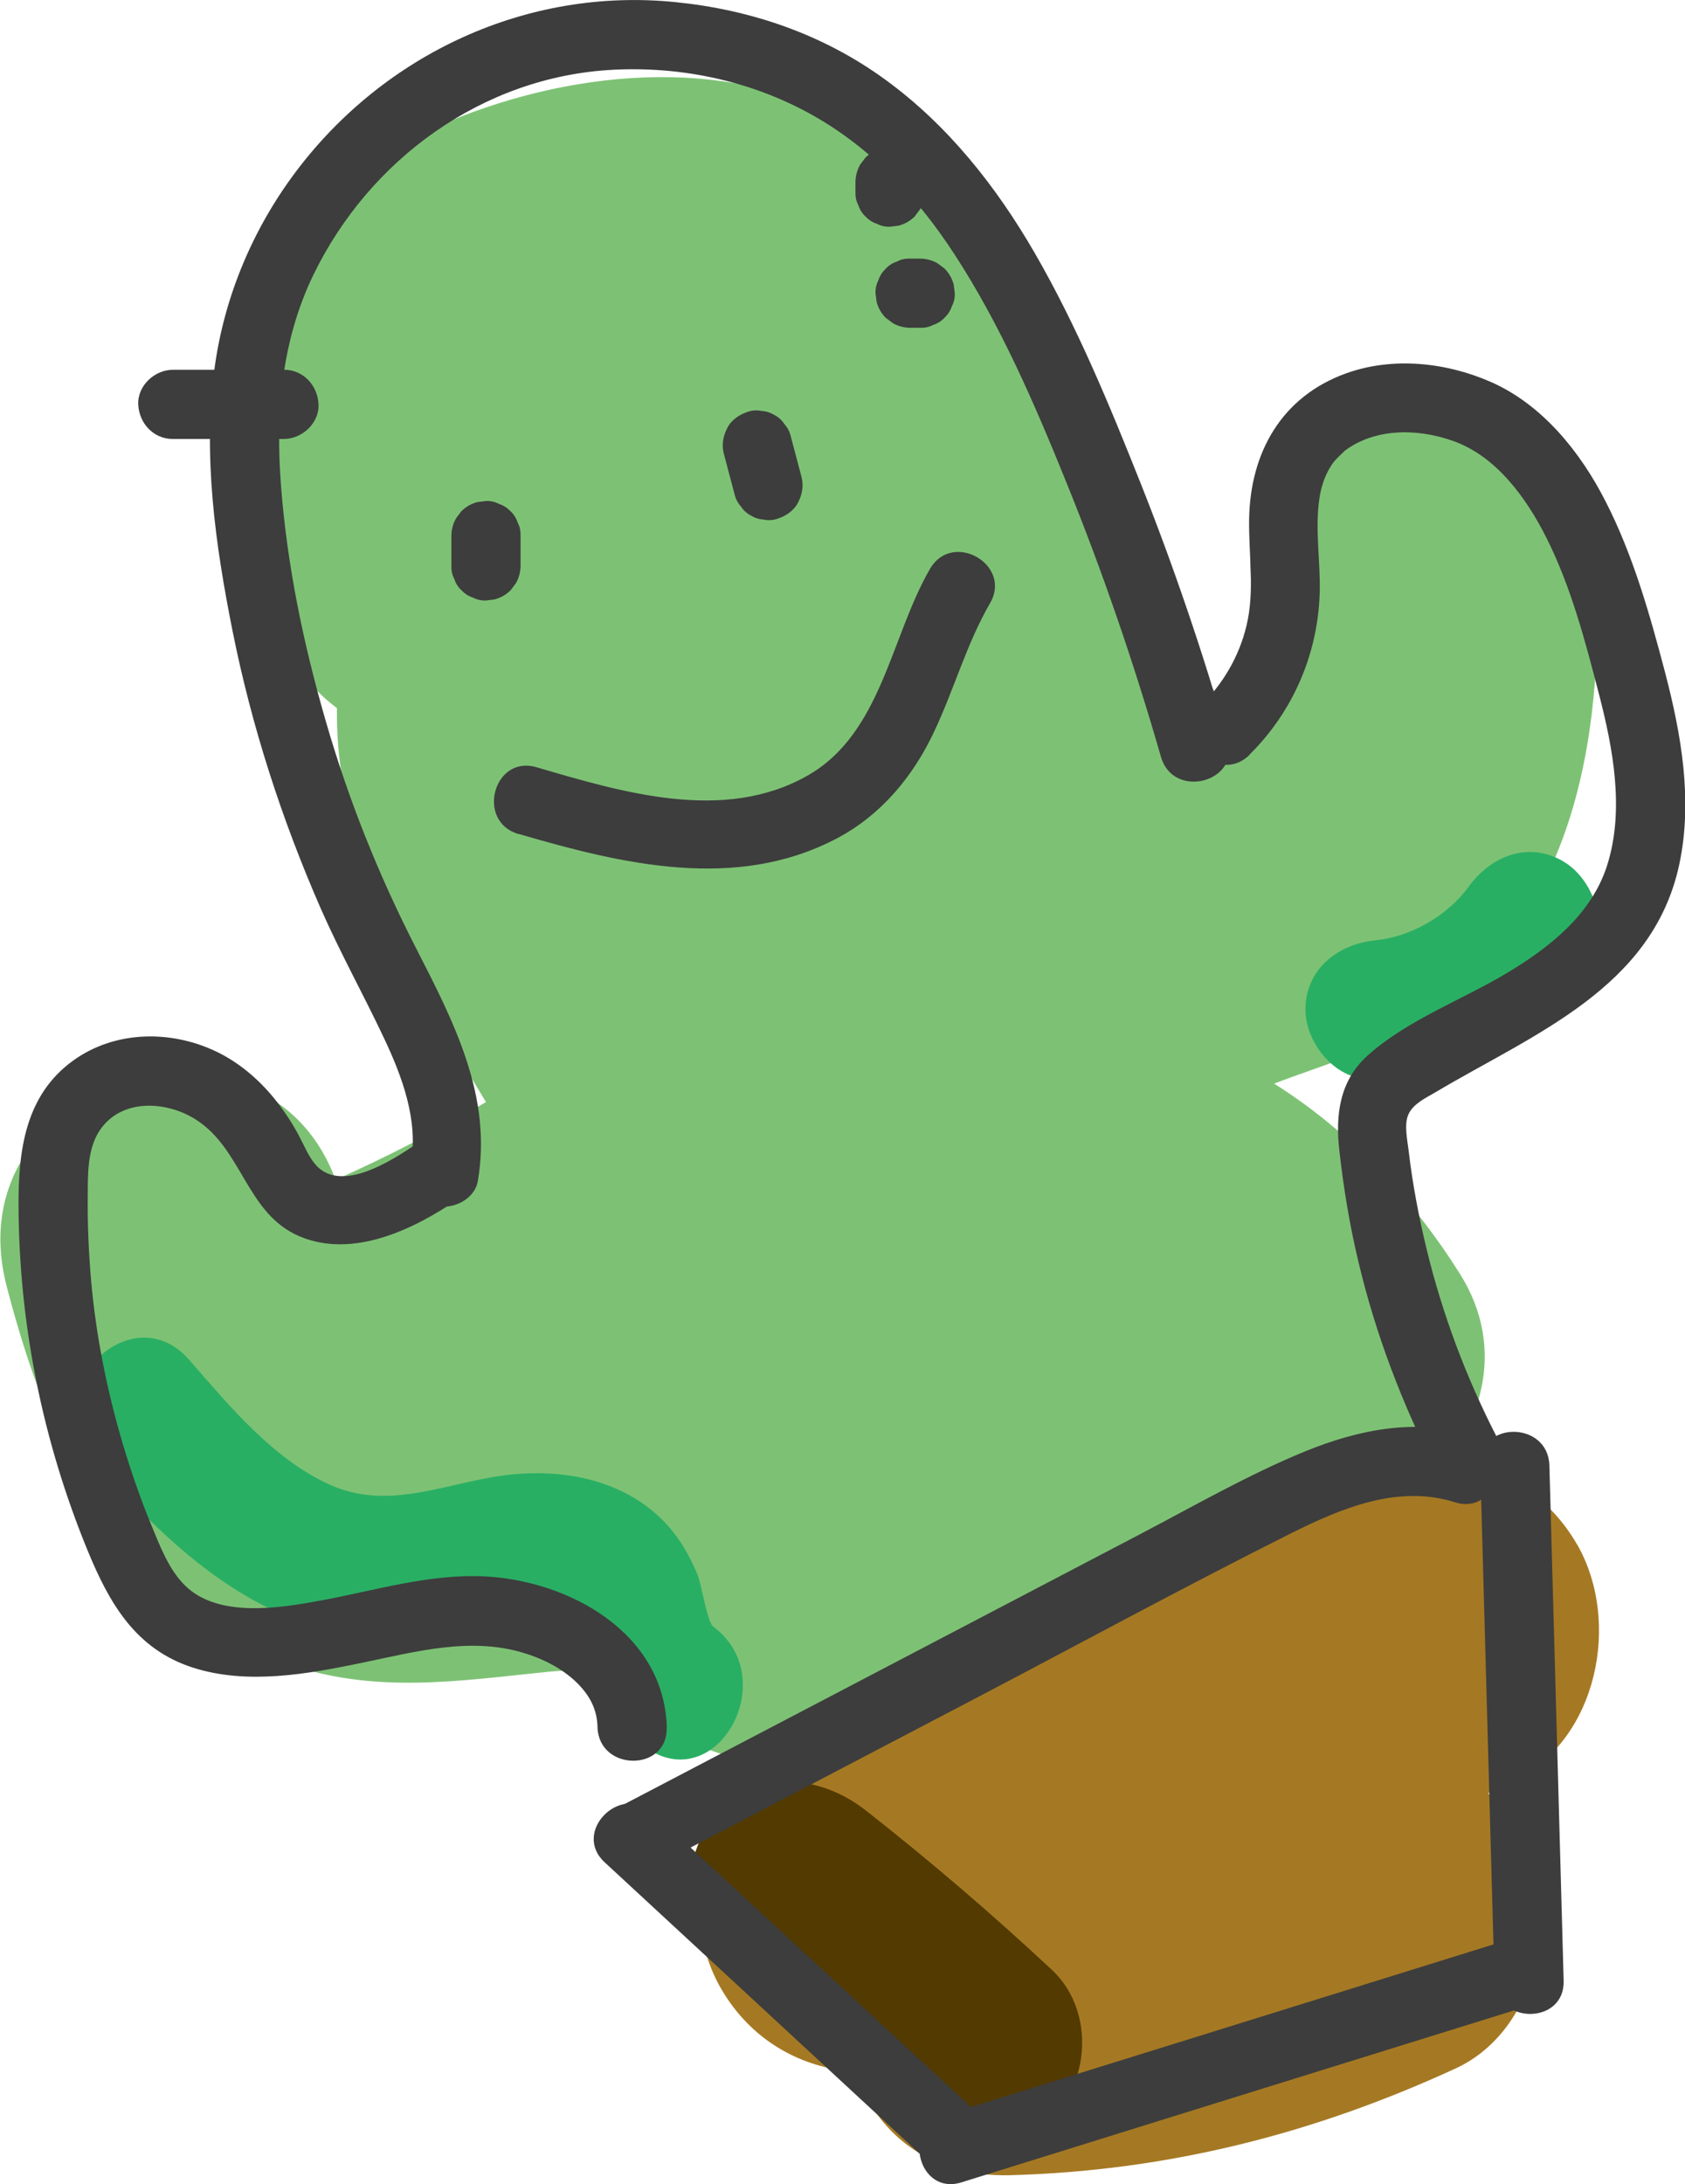
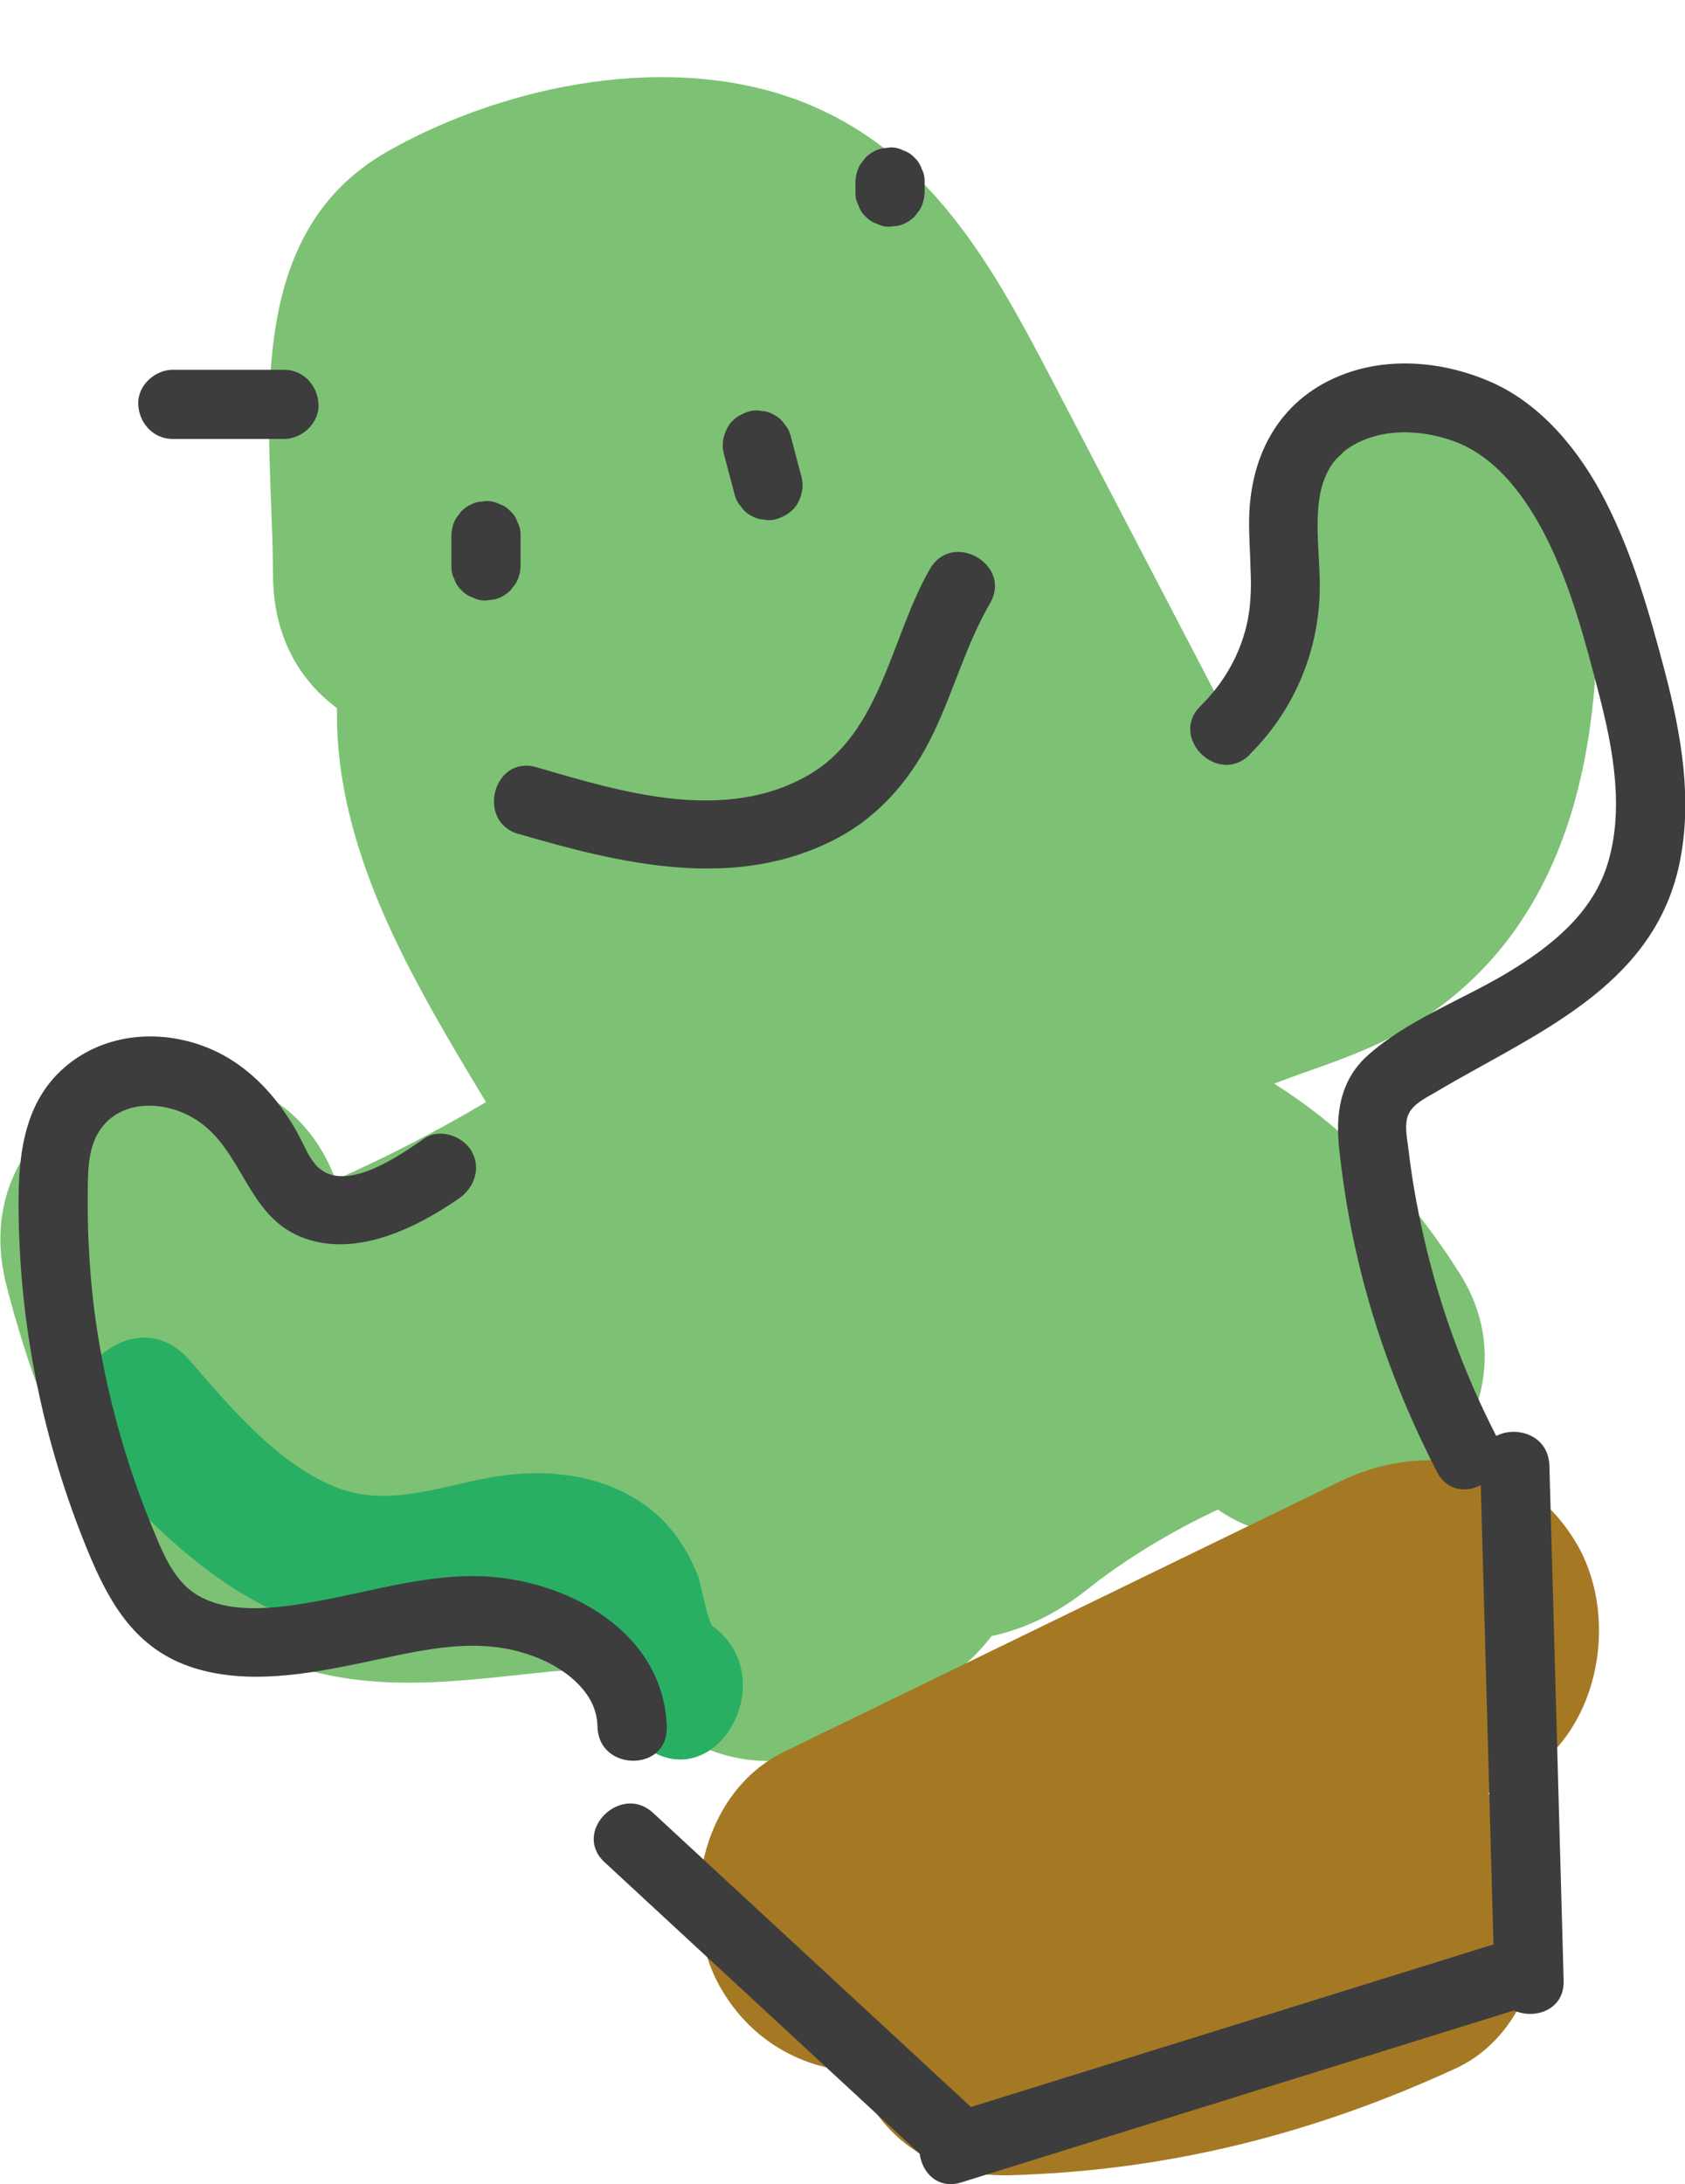
<svg xmlns="http://www.w3.org/2000/svg" viewBox="0 0 121.77 157.77">
  <defs>
    <style>
      .cls-1 {
        fill: #29af64;
      }

      .cls-2 {
        fill: #3d3d3d;
      }

      .cls-3 {
        fill: #a57923;
      }

      .cls-4 {
        fill: #533a00;
      }

      .cls-5 {
        fill: #7dc274;
      }
    </style>
  </defs>
  <g id="_レイヤー_2" data-name="レイヤー 2">
    <path class="cls-5" d="M92.07,78.28c3.31-1.27,6.77-2.21,10.11-4.28,11.54-7.13,13.73-20.5,13.18-33-.3-6.74-5.45-12.53-12.43-12.57-6.51-.04-12.87,5.67-12.57,12.43.14,3.09.36,8.66-.35,10.39-.63.97-.85,1.38-.67,1.24-.06.06-.11.12-.17.17-4.11-7.89-8.23-15.78-12.34-23.67-4.57-8.76-9.05-17.78-18.82-21.62-9.35-3.67-21.29-1.34-29.92,3.52-10.98,6.18-8.39,20.02-8.36,30.64.01,4.41,1.9,7.61,4.62,9.62-.11,7.23,2.65,14.08,6.14,20.5,1.46,2.7,3.04,5.33,4.63,7.96-3.51,2.09-7.14,3.95-10.87,5.62-5.08-13.82-27.68-7.42-23.77,7.68,2.96,11.44,8.17,23.05,20.15,27.24,6.42,2.25,12.47,1.28,19.02.61,1.33-.14,4.41-.14,4.55-.14-.6,0-.11.06.33.08,4.31,6.77,12.86,9.12,19.58,2.86-2.15,2,1.28-.38,1.99-.78,1.55-.88,3.09-1.95,4.35-3.21.44-.44.84-.91,1.22-1.39,2.42-.51,4.78-1.67,6.86-3.33,2.86-2.27,6.11-4.22,9.48-5.8,9.61,6.72,24.45-6.01,17.49-17.04-3.45-5.47-7.93-10.28-13.42-13.73Z" />
    <path class="cls-3" d="M113.97,111.57c-3.58-6.21-10.98-7.54-17.08-4.58-13.41,6.52-26.82,13.03-40.22,19.55-6.08,2.95-7.78,11.52-4.58,17.08,2.19,3.8,5.81,5.76,9.69,6.04,1.52,4.29,5.25,7.63,11.22,7.47,11.36-.31,21.88-2.97,32.17-7.7,6.14-2.82,7.73-11.61,4.58-17.08-.63-1.1-1.38-2.02-2.21-2.81.62-.3,1.23-.6,1.85-.9,6.08-2.95,7.78-11.52,4.58-17.08Z" />
-     <path class="cls-4" d="M76,142.28c-4.31-4.02-8.78-7.85-13.42-11.49-3.18-2.5-7.54-3.04-10.61.08-2.6,2.64-3.13,8.09.08,10.61,4.63,3.64,9.11,7.47,13.42,11.49,2.96,2.76,7.71,2.86,10.61-.08,2.79-2.83,2.9-7.84-.08-10.61Z" />
    <path class="cls-1" d="M51.52,117.47c-.39-.28-.85-3.07-1.1-3.69-.75-1.81-1.71-3.34-3.22-4.6-2.83-2.36-6.62-3.03-10.21-2.67-4.51.45-8.74,2.74-13.18.73-4.09-1.86-7.24-5.69-10.13-9-4.23-4.84-11.24,2.29-7.02,7.12,5.56,6.37,12.46,13,21.53,12.83,3.24-.06,10.31-3.58,12.75-1.12.98.98,1.14,3.54,1.79,4.83.96,1.89,2.16,3.03,3.83,4.26,5.17,3.81,10.09-4.91,4.95-8.69Z" />
-     <path class="cls-1" d="M112.94,62.2c-2.56-1.46-5.23-.33-6.82,1.87-1.52,2.09-4.18,3.61-6.75,3.86-2.69.27-5.01,2.08-5.03,4.97-.01,2.48,2.27,5.3,4.97,5.03,6.46-.64,11.68-3.65,15.49-8.91,1.58-2.19.3-5.59-1.87-6.82Z" />
-     <path class="cls-2" d="M32.62,38.68v2.19c-.01.34.05.66.21.95.1.32.28.61.54.84.23.24.5.41.81.51.29.15.6.22.93.21l.64-.08c.44-.12.83-.34,1.15-.66l.39-.52c.21-.38.32-.79.33-1.23v-2.19c.01-.34-.05-.66-.21-.95-.1-.32-.28-.61-.54-.84-.23-.24-.5-.41-.81-.51-.29-.15-.6-.22-.93-.21l-.64.08c-.44.12-.83.34-1.15.66l-.39.52c-.21.38-.32.79-.33,1.23h0Z" />
+     <path class="cls-2" d="M32.62,38.68v2.19c-.01.34.05.66.21.95.1.32.28.61.54.84.23.24.5.41.81.51.29.15.6.22.93.21l.64-.08c.44-.12.83-.34,1.15-.66l.39-.52c.21-.38.32-.79.33-1.23v-2.19c.01-.34-.05-.66-.21-.95-.1-.32-.28-.61-.54-.84-.23-.24-.5-.41-.81-.51-.29-.15-.6-.22-.93-.21l-.64.08c-.44.12-.83.34-1.15.66l-.39.52c-.21.38-.32.79-.33,1.23Z" />
    <path class="cls-2" d="M52.31,32.78l.77,2.91c.08.34.23.64.46.89.18.28.42.5.72.66.28.17.58.27.91.29.32.07.64.06.96-.04.63-.19,1.23-.58,1.54-1.18s.42-1.23.25-1.87l-.77-2.91c-.08-.34-.23-.64-.46-.89-.18-.28-.42-.5-.72-.66-.28-.17-.58-.27-.91-.29-.32-.07-.64-.06-.96.04-.63.19-1.23.58-1.54,1.18s-.42,1.23-.25,1.87h0Z" />
  </g>
  <g id="_レイヤー_1" data-name="レイヤー 1">
    <path class="cls-2" d="M48.19,124.79c-.19-6.85-7.08-10.64-13.25-10.92-3.99-.18-7.94,1.05-11.83,1.76-2.93.54-7.34,1.25-9.72-1.08-1.2-1.17-1.84-2.9-2.47-4.42-.77-1.87-1.44-3.8-2.02-5.74-1.16-3.89-1.97-7.91-2.32-11.95-.17-1.98-.26-3.97-.24-5.96.01-1.58-.05-3.46.87-4.83,1.57-2.33,4.83-2.13,6.95-.77,3.37,2.14,3.64,6.8,7.49,8.43s8.28-.5,11.51-2.73c1.11-.77,1.63-2.18.92-3.42-.63-1.1-2.3-1.69-3.42-.92-1.73,1.2-5.84,4.13-7.82,1.93-.52-.58-.84-1.38-1.2-2.06-.47-.9-1.01-1.72-1.63-2.52-1.12-1.44-2.54-2.7-4.18-3.53-3.32-1.67-7.46-1.67-10.54.55-3.48,2.51-3.97,6.52-3.95,10.52.03,8.52,1.75,16.99,4.99,24.87,1.57,3.82,3.47,7.14,7.63,8.47,3.92,1.25,8.26.46,12.18-.35s7.82-1.89,11.7-.72c1.39.42,2.74,1.1,3.77,2.08.96.92,1.54,1.94,1.57,3.28.09,3.22,5.09,3.25,5,.03h0Z" />
-     <path class="cls-2" d="M34.53,85.32c1.06-6.14-1.75-11.53-4.47-16.84s-4.87-10.7-6.51-16.36-2.79-11.25-3.24-16.99c-.41-5.24.02-10.49,2.34-15.28,4.06-8.36,12.26-14.32,21.64-14.81,4.81-.25,9.66.74,13.92,3,4.49,2.38,8.01,6.09,10.76,10.32,3.33,5.11,5.79,10.8,8.07,16.43,2.64,6.5,4.92,13.15,6.86,19.89.89,3.09,5.73,1.84,4.84-1.26-1.81-6.28-3.91-12.48-6.33-18.56-2.24-5.63-4.59-11.31-7.62-16.56-2.79-4.83-6.29-9.26-10.83-12.56S54.21.69,48.78.15c-10.69-1.07-21.01,3.74-27.42,12.28-3.09,4.12-5.13,8.96-5.84,14.06-.88,6.35.04,12.87,1.29,19.11,1.38,6.89,3.55,13.59,6.37,20.03,1.4,3.19,3.09,6.22,4.57,9.36,1.31,2.77,2.49,5.93,1.95,9.04-.23,1.33.38,2.69,1.77,3.06,1.21.33,2.83-.43,3.06-1.77h0Z" />
    <path class="cls-2" d="M90.3,54.51c3.14-3.1,4.94-7.27,5.07-11.67.07-2.26-.36-4.59-.02-6.84.12-.8.36-1.56.78-2.25.15-.24.2-.33.47-.62.12-.13.68-.64.52-.52,2.15-1.66,5.23-1.71,7.91-.75,3.06,1.09,5.24,4.03,6.73,7,1.78,3.54,2.81,7.49,3.8,11.31s1.87,8.34.57,12.38c-1.13,3.5-4.1,5.85-7.13,7.68-3.31,2-7.29,3.43-10.18,6.03-2.02,1.82-2.32,4.29-2.03,6.85.3,2.69.74,5.36,1.37,8,1.25,5.28,3.2,10.4,5.69,15.22,1.48,2.86,5.8.35,4.33-2.5-2.22-4.31-3.92-8.83-5.07-13.54-.57-2.35-1.03-4.75-1.31-7.15-.09-.79-.36-1.93,0-2.68s1.28-1.17,1.94-1.56c7.04-4.19,15.68-7.48,17.61-16.43,1-4.65.15-9.44-1.04-13.97-1.1-4.18-2.31-8.44-4.29-12.3-1.8-3.53-4.54-6.95-8.24-8.59-3.25-1.44-7.14-1.86-10.53-.63-4.63,1.68-6.9,5.7-6.98,10.52-.04,2.56.42,5.17-.19,7.7-.54,2.24-1.69,4.19-3.33,5.81-2.29,2.26,1.27,5.78,3.56,3.51h0Z" />
-     <path class="cls-2" d="M106.44,103.7c-4.07-1.29-8.27-.43-12.12,1.14-4.12,1.69-8.02,3.94-11.96,6-8.06,4.22-16.11,8.43-24.17,12.65-4.61,2.41-9.23,4.83-13.84,7.24-2.85,1.49-.35,5.82,2.5,4.33,7.76-4.06,15.53-8.13,23.29-12.19s15.34-8.19,23.1-12.08c3.66-1.83,7.8-3.58,11.9-2.27,3.07.98,4.36-3.85,1.29-4.83h0Z" />
    <path class="cls-2" d="M43.69,134.52c7.71,7.13,15.43,14.27,23.14,21.4,2.35,2.18,5.88-1.37,3.51-3.56-7.71-7.13-15.43-14.27-23.14-21.4-2.35-2.18-5.88,1.37-3.51,3.56h0Z" />
    <path class="cls-2" d="M69.47,157.65c13.53-4.21,27.05-8.42,40.58-12.62,3.07-.95,1.82-5.8-1.26-4.84-13.53,4.21-27.05,8.42-40.58,12.62-3.07.95-1.82,5.8,1.26,4.84h0Z" />
    <path class="cls-2" d="M113,143.08c-.34-12.41-.69-24.81-1.03-37.22-.09-3.22-5.09-3.25-5-.03.34,12.41.69,24.81,1.03,37.22.09,3.22,5.09,3.25,5,.03h0Z" />
    <path class="cls-2" d="M37.48,60.24c7.49,2.19,15.75,4.18,23.06.29,3.15-1.68,5.43-4.43,6.94-7.62s2.36-6.39,4.07-9.34c1.62-2.78-2.72-5.27-4.34-2.48-2.85,4.91-3.5,11.89-8.84,14.93-6.06,3.45-13.41,1.21-19.61-.6-3.1-.9-4.38,3.93-1.29,4.83h0Z" />
    <path class="cls-2" d="M20.53,26.71h-8.03c-1.31,0-2.56,1.13-2.51,2.49s1.09,2.51,2.49,2.51h8.03c1.31,0,2.56-1.13,2.51-2.49s-1.09-2.51-2.49-2.51h0Z" />
    <path class="cls-2" d="M66.82,13.89v-.73c.01-.34-.05-.66-.21-.95-.1-.32-.28-.61-.54-.84-.23-.24-.5-.41-.81-.51-.29-.15-.6-.22-.93-.21l-.64.08c-.44.12-.83.34-1.15.66l-.39.52c-.21.38-.32.79-.33,1.23v.73c-.01.34.05.66.21.95.1.32.28.61.54.84.23.24.5.41.81.51.29.15.6.22.93.21l.64-.08c.44-.12.83-.34,1.15-.66l.39-.52c.21-.38.32-.79.33-1.23h0Z" />
-     <path class="cls-2" d="M65.76,23.68h.73c.34.01.66-.05.95-.21.32-.1.61-.28.84-.54.24-.23.41-.5.51-.81.15-.29.22-.6.21-.93l-.08-.64c-.12-.44-.34-.83-.66-1.15l-.52-.39c-.38-.21-.79-.32-1.23-.33h-.73c-.34-.01-.66.05-.95.21-.32.1-.61.28-.84.54-.24.23-.41.5-.51.81-.15.29-.22.6-.21.93l.08.64c.12.44.34.83.66,1.15l.52.39c.38.21.79.32,1.23.33h0Z" />
  </g>
</svg>